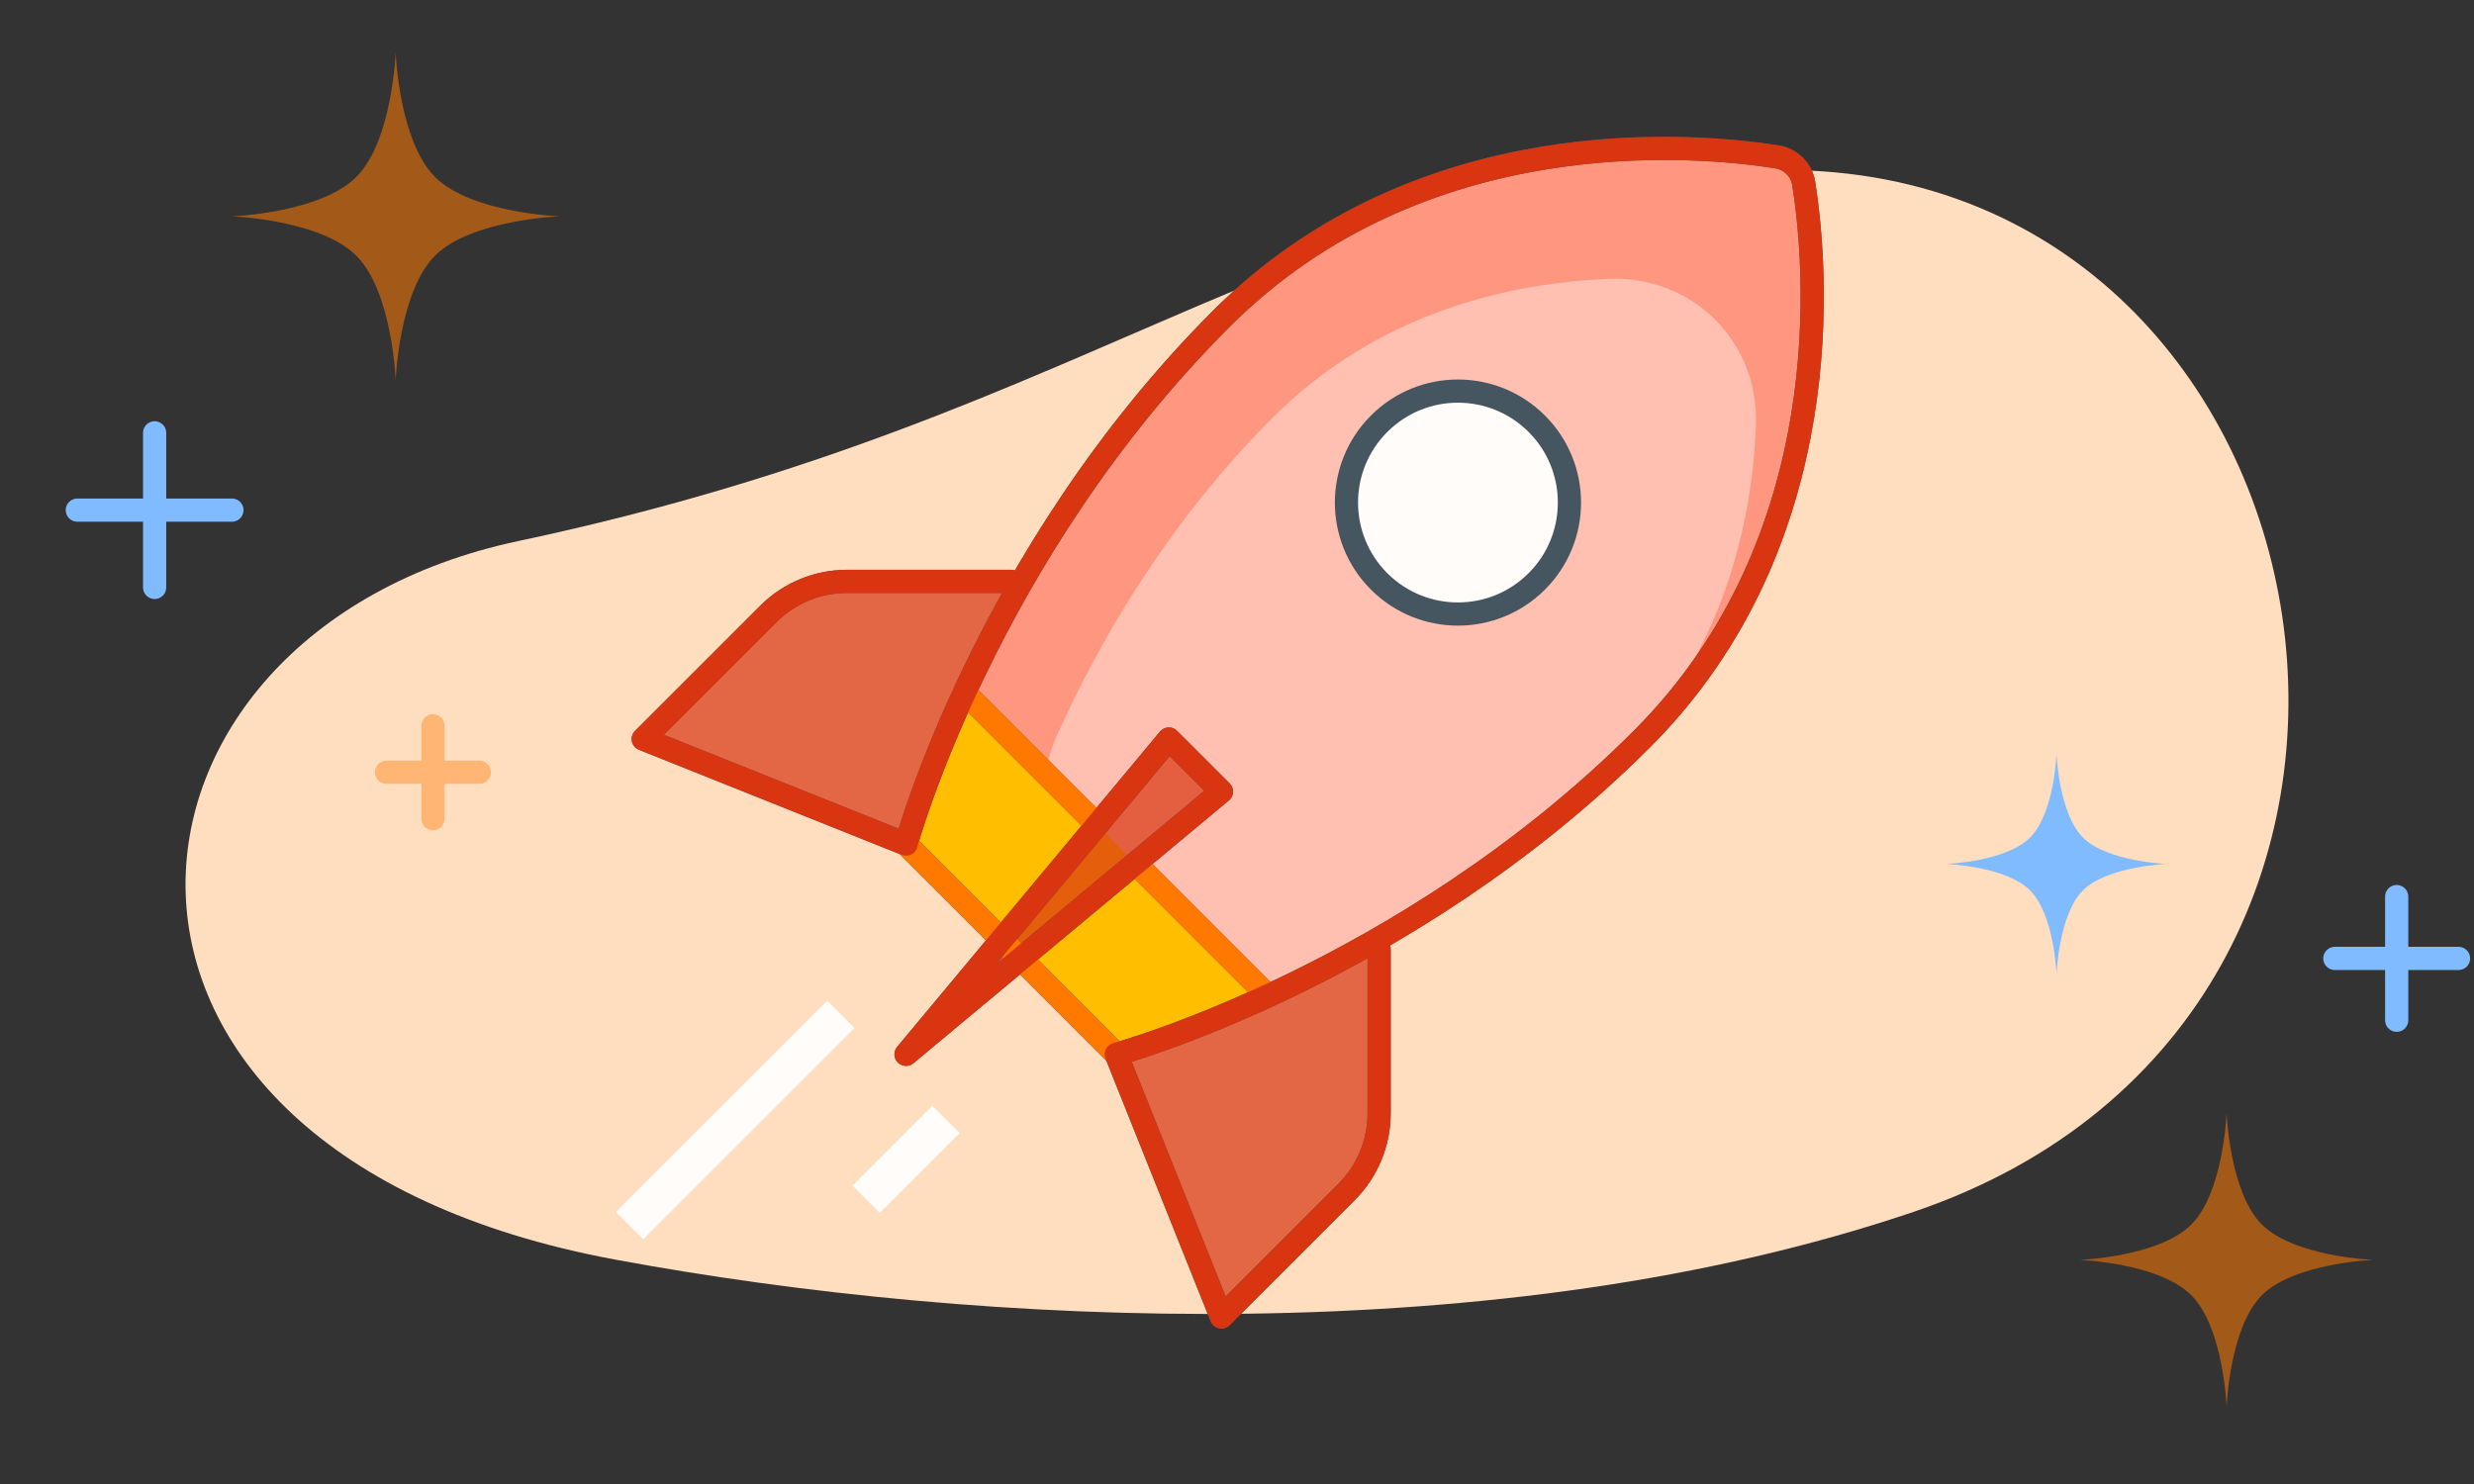
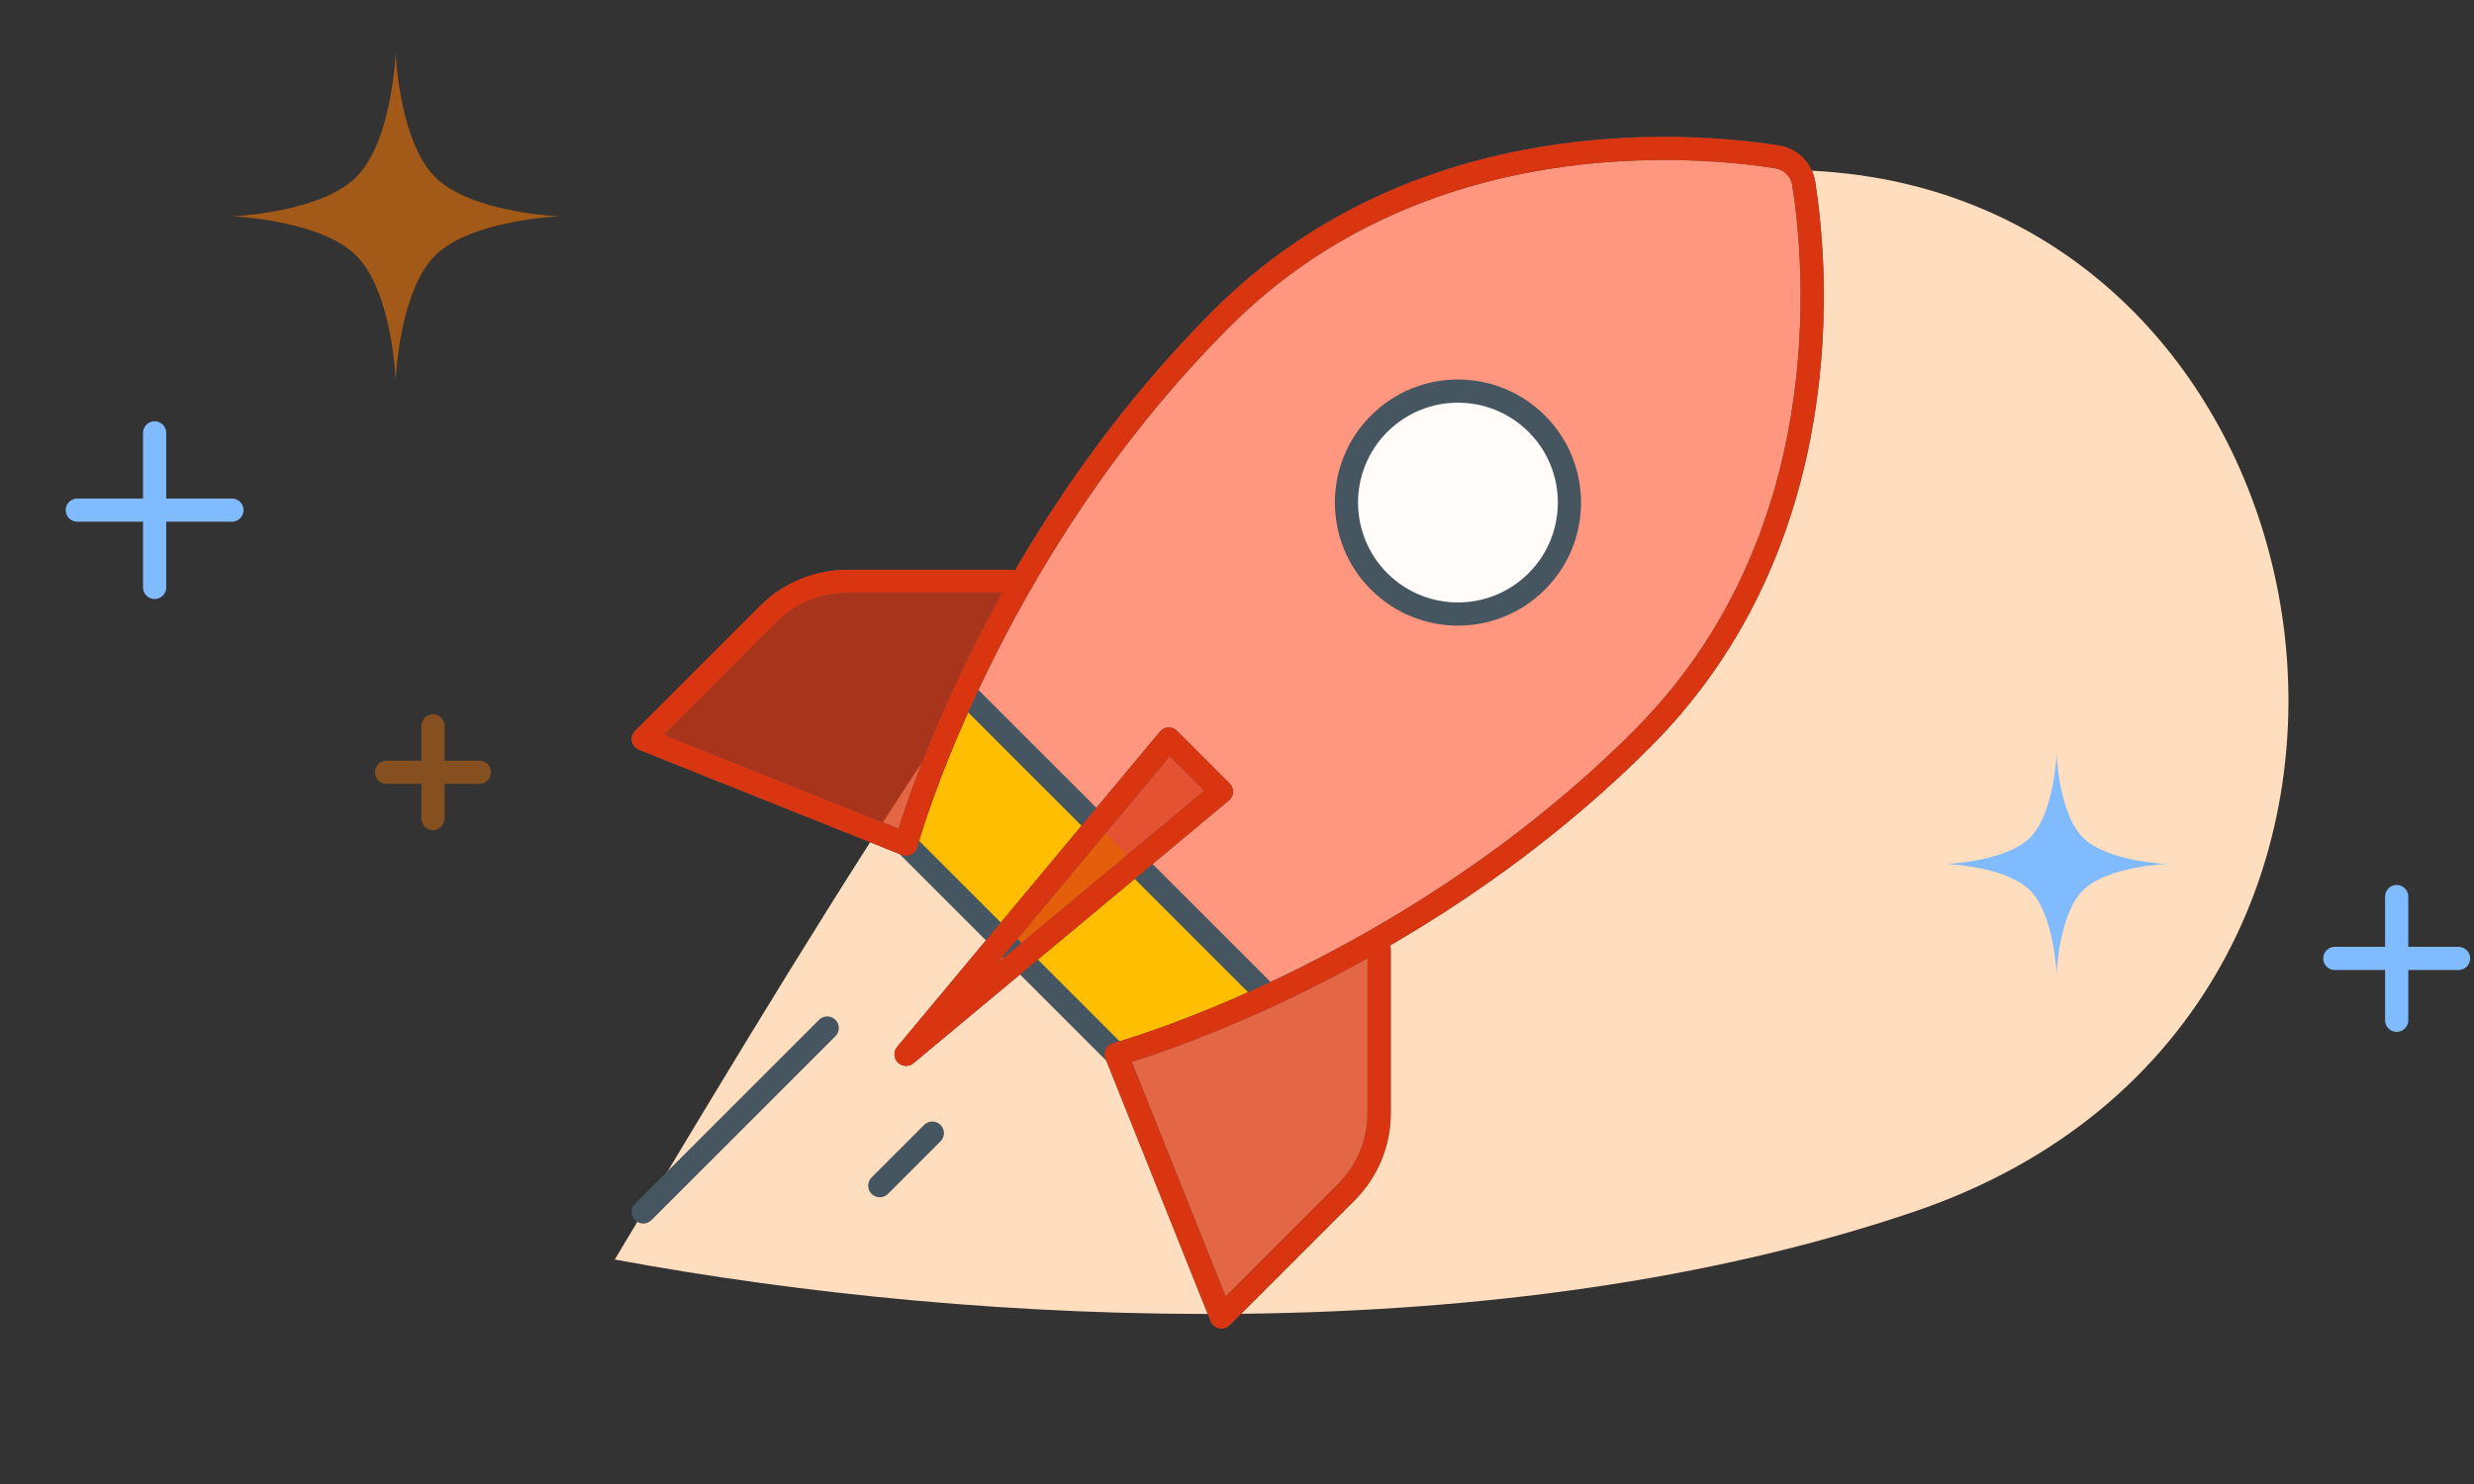
<svg xmlns="http://www.w3.org/2000/svg" width="160" height="96" viewBox="0 0 160 96" fill="none">
  <rect x="0" y="0" width="160" height="96" fill="#333333" stroke="none" />
-   <path d="M123.762 78.394C97.103 87.431 63.587 85.9 39.76 81.478C2.03 74.475 5.576 40.929 33.505 35.004C72.453 26.743 83.772 11 115.391 11C152.138 11 161.741 65.519 123.762 78.394Z" fill="#FFDDBF" />
+   <path d="M123.762 78.394C97.103 87.431 63.587 85.9 39.76 81.478C72.453 26.743 83.772 11 115.391 11C152.138 11 161.741 65.519 123.762 78.394Z" fill="#FFDDBF" />
  <path opacity="0.4" d="M28 46.956V52.956M31 49.956L25 49.956" stroke="#FF7800" stroke-width="1.5" stroke-linecap="round" stroke-linejoin="round" />
  <path d="M10 28V38M15 33L5 33" stroke="#80BAFF" stroke-width="1.5" stroke-linecap="round" stroke-linejoin="round" />
  <path d="M155 58V66M159 62L151 62" stroke="#80BAFF" stroke-width="1.5" stroke-linecap="round" stroke-linejoin="round" />
-   <path opacity="0.55" d="M144 72C144 72 144.194 77.127 146.284 79.218C148.375 81.308 153.502 81.502 153.502 81.502C153.502 81.502 148.375 81.696 146.284 83.787C144.194 85.877 144 91.005 144 91.005C144 91.005 143.806 85.877 141.715 83.787C139.625 81.696 134.498 81.502 134.498 81.502C134.498 81.502 139.625 81.308 141.715 79.218C143.806 77.127 144 72 144 72Z" fill="#FF7800" />
  <path opacity="0.55" d="M25.589 3.406C25.589 3.406 25.805 9.12 28.134 11.449C30.464 13.779 36.178 13.995 36.178 13.995C36.178 13.995 30.464 14.211 28.134 16.541C25.805 18.87 25.589 24.584 25.589 24.584C25.589 24.584 25.373 18.87 23.043 16.541C20.713 14.211 15 13.995 15 13.995C15 13.995 20.713 13.779 23.043 11.449C25.373 9.12 25.589 3.406 25.589 3.406Z" fill="#FF7800" />
  <path d="M133 48.779C133 48.779 133.145 52.616 134.709 54.18C136.274 55.745 140.11 55.89 140.11 55.89C140.11 55.89 136.274 56.035 134.709 57.599C133.145 59.163 133 63 133 63C133 63 132.855 59.163 131.291 57.599C129.726 56.035 125.89 55.89 125.89 55.89C125.89 55.89 129.726 55.745 131.291 54.18C132.855 52.616 133 48.779 133 48.779Z" fill="#80BAFF" />
  <path d="M78.993 20.613C91.928 7.677 109.727 9.327 114.912 10.145C115.819 10.288 116.512 10.981 116.655 11.887C117.472 17.072 119.123 34.871 106.187 47.808C90.89 63.104 72.193 68.203 72.193 68.203L58.597 54.606C58.597 54.606 63.695 35.91 78.993 20.613Z" fill="#FF9780" />
  <g opacity="0.7">
    <path d="M41.6 47.808L49.69 39.719C51.04 38.369 52.871 37.61 54.781 37.61H66.092C60.658 47.048 58.597 54.607 58.597 54.607L41.6 47.808Z" fill="#D93511" />
    <path d="M78.993 85.2L87.082 77.11C88.432 75.76 89.191 73.929 89.191 72.019V60.708C79.753 66.142 72.193 68.203 72.193 68.203L78.993 85.2Z" fill="#D93511" />
  </g>
-   <path opacity="0.4" d="M82.306 27.02C89.155 20.171 97.669 18.315 103.98 18.039C109.482 17.798 113.802 22.118 113.561 27.619C113.286 33.931 111.429 42.445 104.579 49.295C97.565 56.309 89.678 60.706 84.094 63.217C79.653 65.214 74.611 63.875 71.168 60.432C67.725 56.989 66.386 51.947 68.383 47.506C70.895 41.922 75.291 34.035 82.306 27.02Z" fill="#FFFCFA" />
  <path d="M72.193 68.203C72.193 68.203 76.195 67.112 82.011 64.424L62.376 44.789C59.688 50.605 58.597 54.607 58.597 54.607L72.193 68.203Z" fill="#FFBF00" />
  <path opacity="0.7" d="M75.594 47.808L78.993 51.206L58.597 68.203L75.594 47.808Z" fill="#D93511" />
  <path d="M89.191 37.61C92.006 40.426 96.571 40.426 99.388 37.61C102.204 34.793 102.204 30.227 99.388 27.413C96.571 24.596 92.006 24.596 89.191 27.413C86.374 30.227 86.374 34.793 89.191 37.61Z" fill="#FFFCFA" />
  <path d="M58.597 54.606C58.597 54.606 63.695 35.91 78.993 20.613C91.928 7.677 109.727 9.327 114.912 10.145C115.819 10.288 116.512 10.981 116.655 11.887C117.472 17.072 119.123 34.871 106.187 47.808C90.89 63.104 72.193 68.203 72.193 68.203M58.597 54.606L41.6 47.807L49.69 39.718C51.04 38.368 52.871 37.61 54.781 37.61H65.396M58.597 54.606L72.193 68.203M72.193 68.203L78.993 85.2L87.082 77.11C88.432 75.76 89.191 73.928 89.191 72.019V61.405M70.494 52.906L62.846 45.258M73.893 56.305L81.542 63.954M53.499 66.503L41.601 78.4M60.296 73.302L56.898 76.701M75.594 47.808L58.597 68.203L78.993 51.207L75.594 47.808ZM99.388 37.61C96.571 40.426 92.006 40.426 89.191 37.61C86.374 34.793 86.374 30.227 89.191 27.413C92.006 24.595 96.571 24.595 99.388 27.413C102.204 30.227 102.204 34.793 99.388 37.61Z" stroke="#455660" stroke-width="1.5" stroke-linecap="round" stroke-linejoin="round" />
-   <path d="M53.499 66.503L41.601 78.4M60.296 73.302L56.898 76.701" stroke="#FFFCFA" stroke-width="2.5" stroke-linecap="square" stroke-linejoin="round" />
-   <path d="M58.597 54.606L72.193 68.202M70.494 52.906L62.846 45.258M73.893 56.305L81.542 63.953" stroke="#FF7800" stroke-width="1.5" stroke-linecap="round" stroke-linejoin="round" />
  <path d="M65.396 37.61H54.781C52.871 37.61 51.04 38.368 49.69 39.718L41.6 47.807L58.597 54.606C58.597 54.606 63.695 35.91 78.993 20.613C91.928 7.677 109.727 9.327 114.912 10.145C115.819 10.288 116.512 10.981 116.655 11.887C117.472 17.072 119.123 34.871 106.187 47.808C90.89 63.104 72.193 68.203 72.193 68.203L78.993 85.2L87.082 77.11C88.432 75.76 89.191 73.928 89.191 72.019V61.405M75.594 47.808L58.597 68.203L78.993 51.207L75.594 47.808Z" stroke="#D93511" stroke-width="1.5" stroke-linecap="round" stroke-linejoin="round" />
</svg>